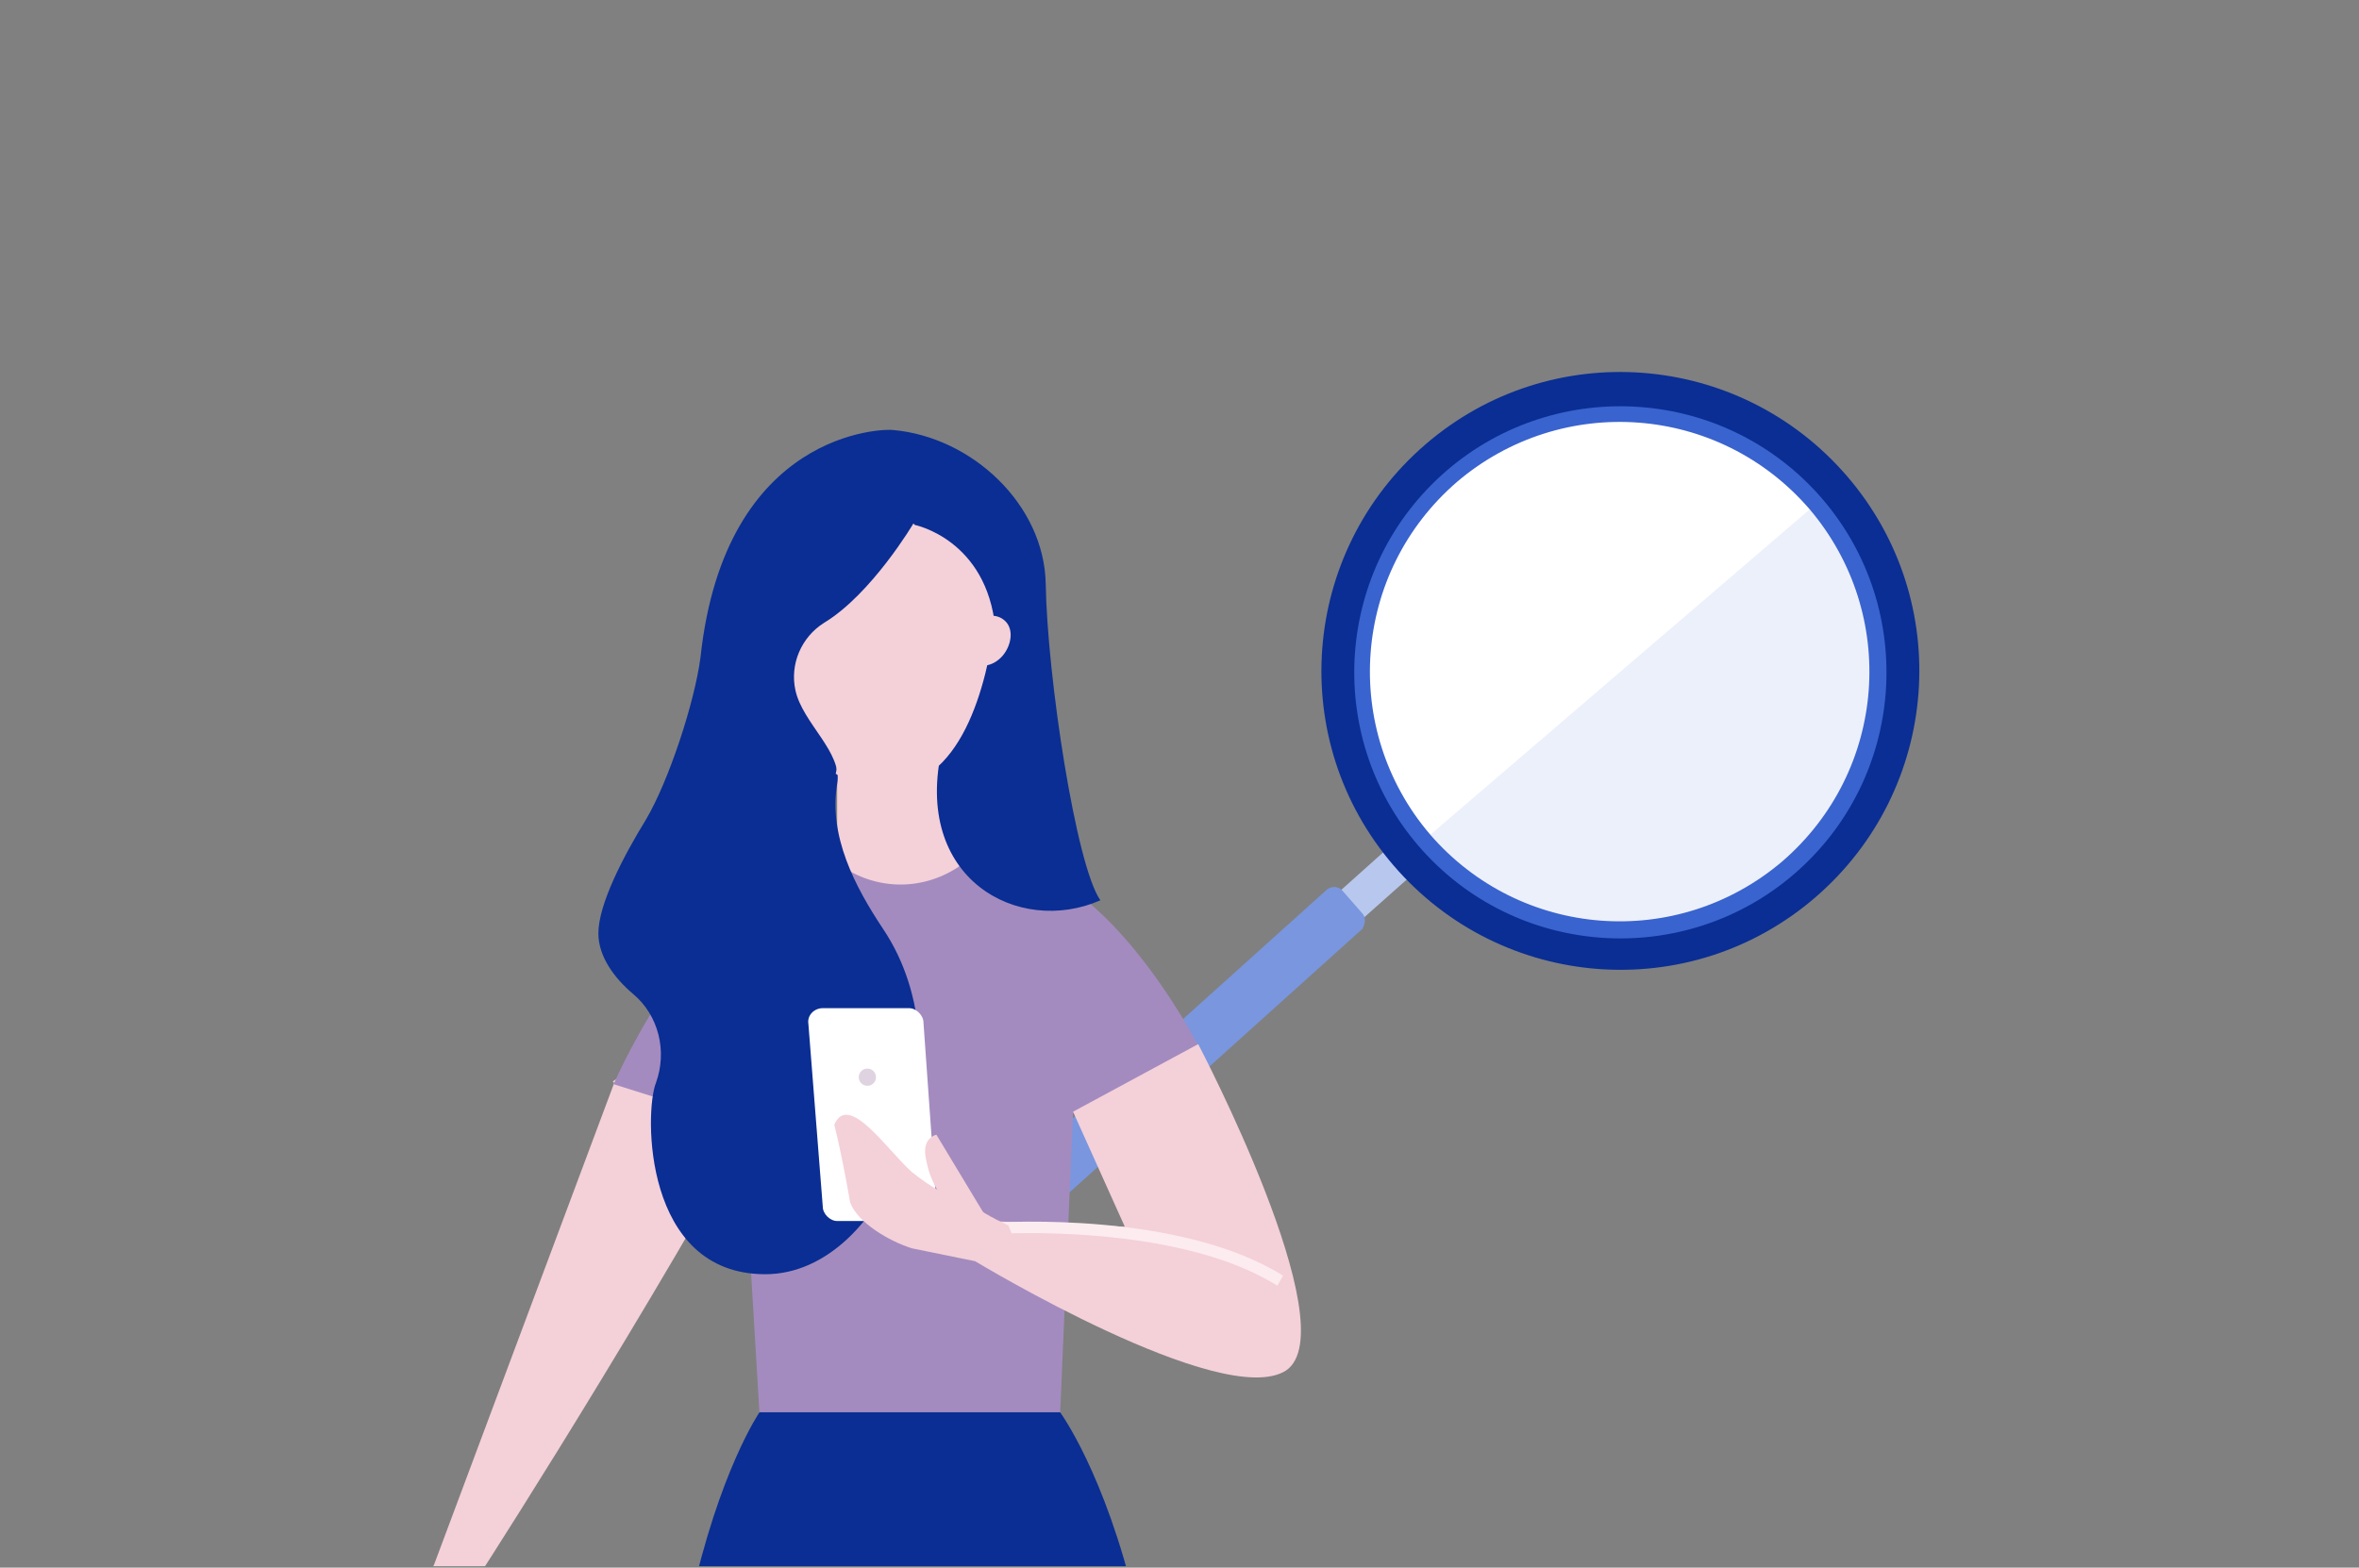
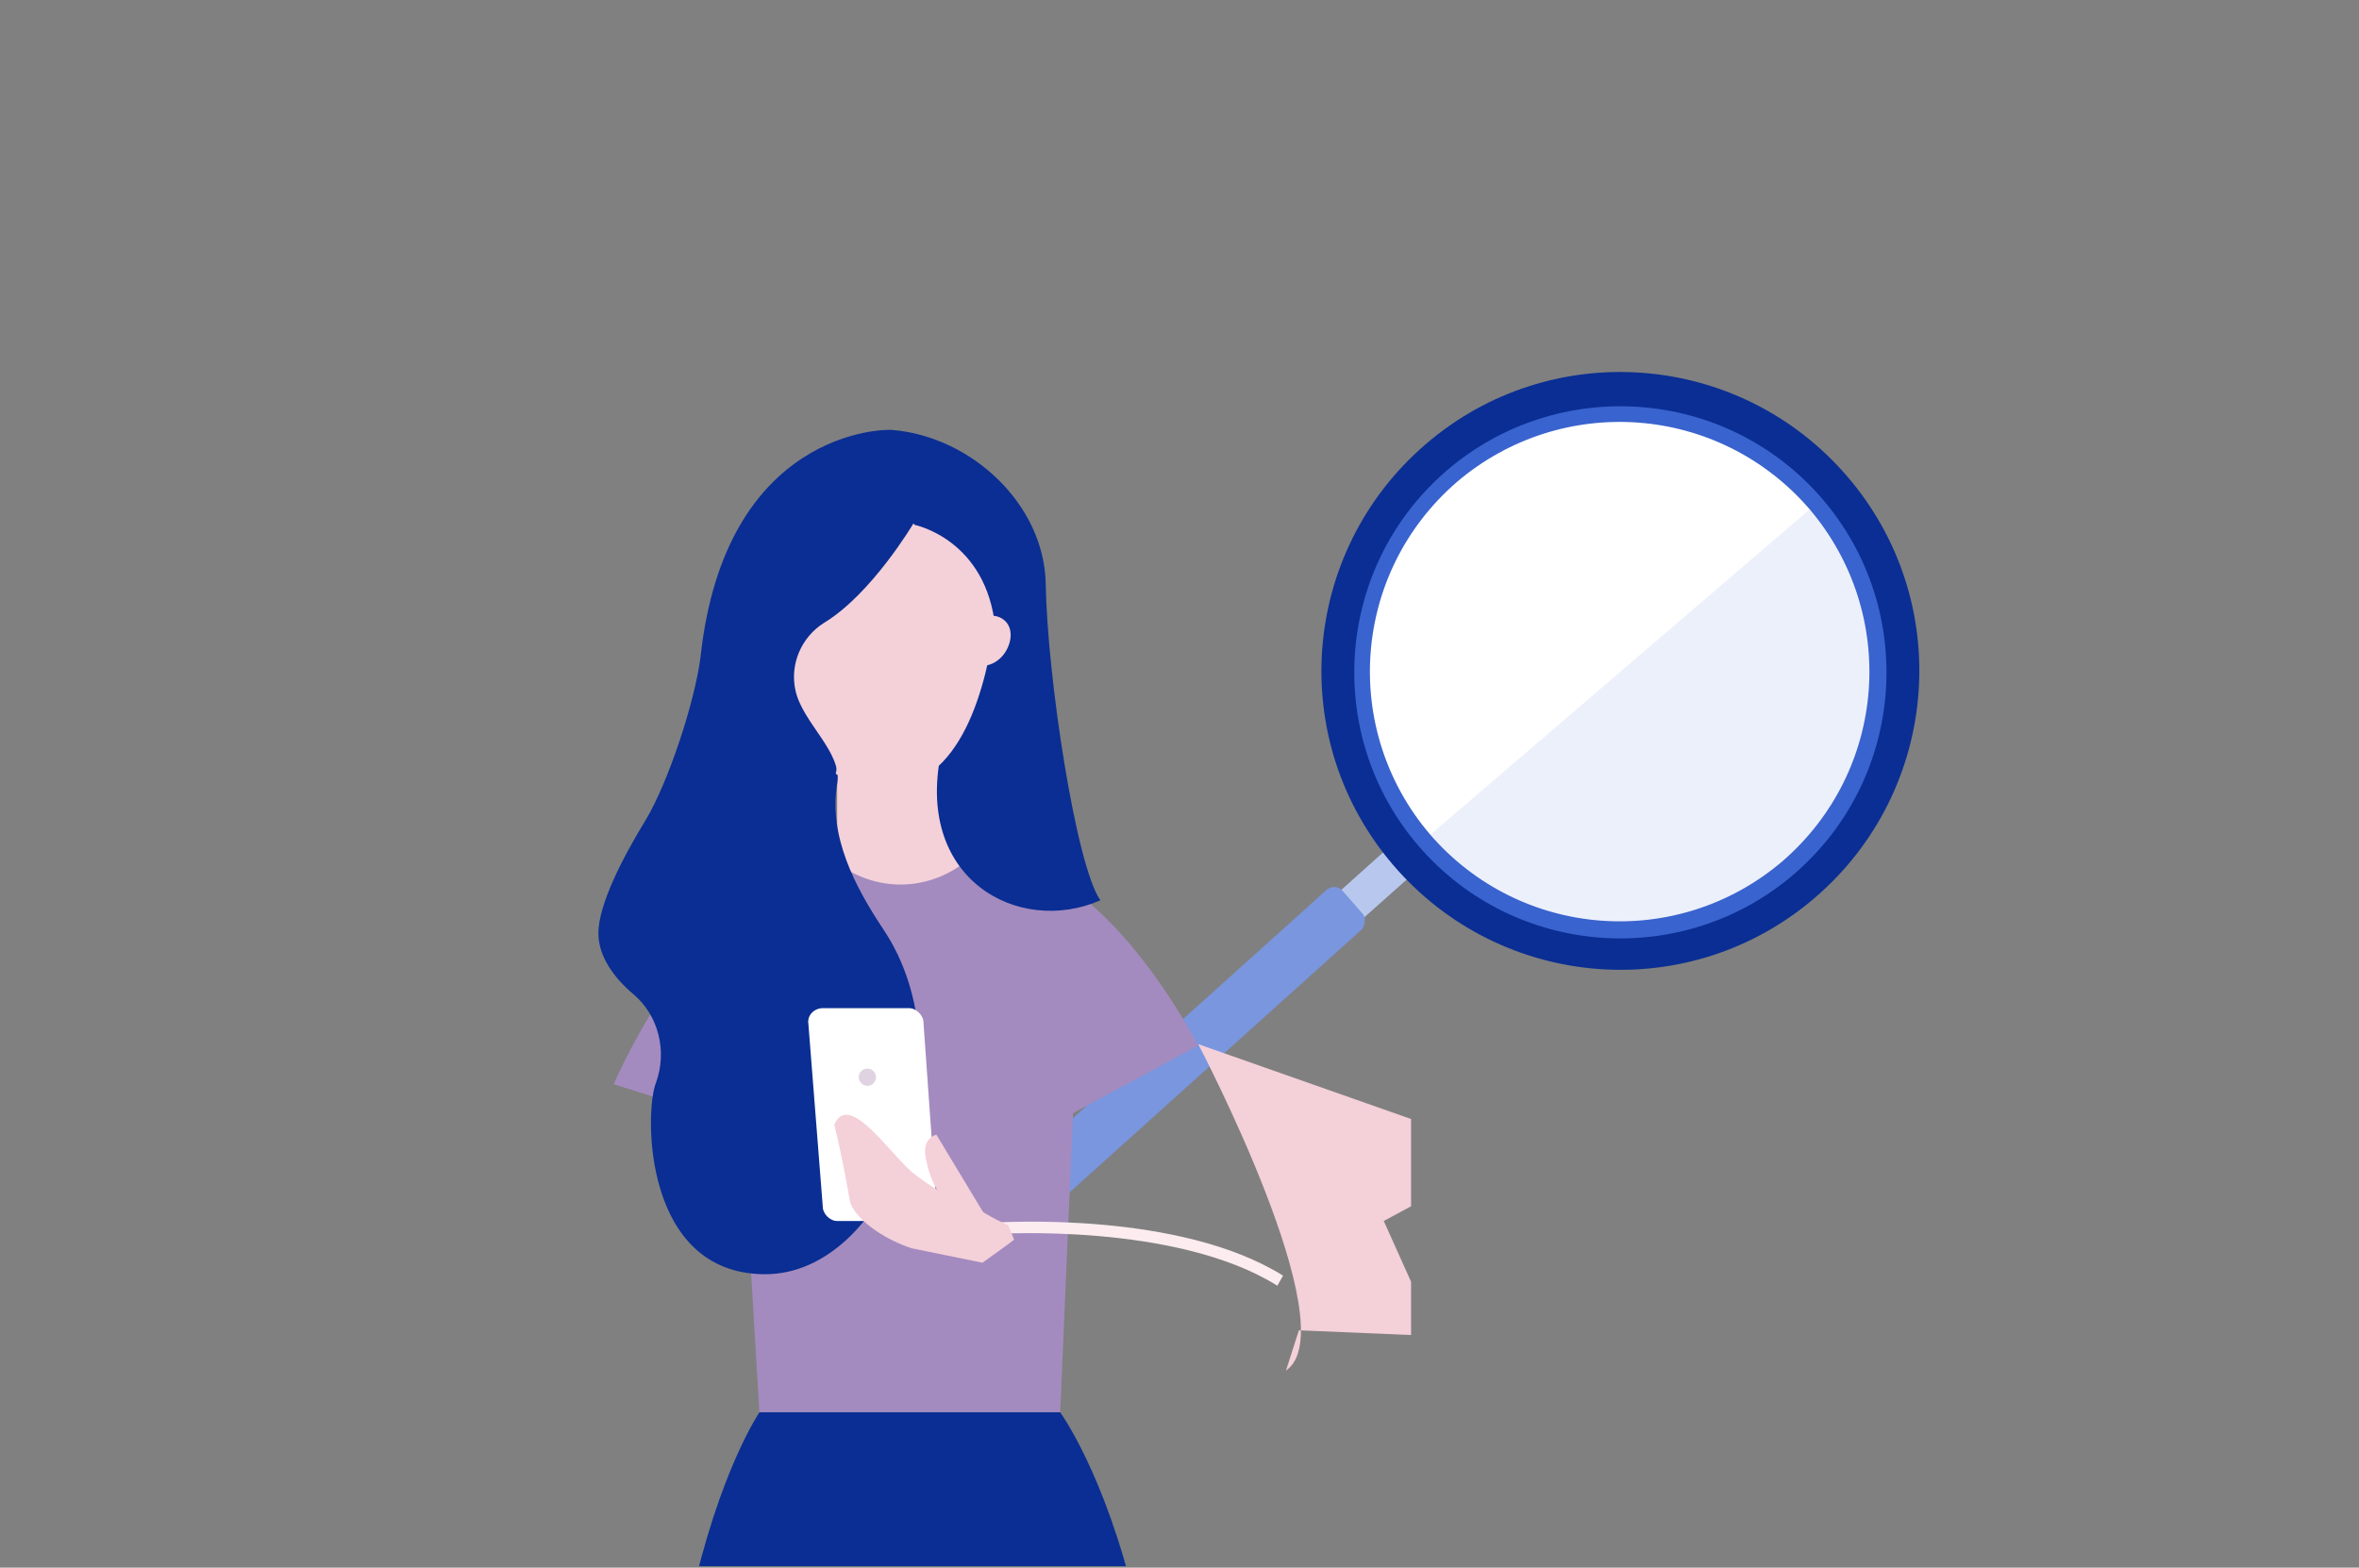
<svg xmlns="http://www.w3.org/2000/svg" viewBox="0 0 164 109">
  <rect x="0" y="0" width="164" height="109" fill="#808080" stroke="none" />
  <defs>
    <style> .cls-1 { fill: none; } .cls-2 { fill: #e0d3e1; } .cls-3 { fill: #e8b392; } .cls-4 { fill: #ecf0fb; } .cls-5 { fill: #b8c7ed; } .cls-6 { fill: #fff; } .cls-7 { fill: #202125; } .cls-8 { fill: #7996df; } .cls-9 { fill: #3963ce; } .cls-10 { fill: #fcecef; } .cls-11 { fill: #0a2e93; } .cls-12 { fill: #a38bbf; } .cls-13 { fill: #f4d0d9; } .cls-14 { clip-path: url(#clippath); } </style>
    <clipPath id="clippath">
      <rect class="cls-1" x="24.1" y="26.3" width="74" height="82.7" transform="translate(122.2 135.2) rotate(-180)" />
    </clipPath>
  </defs>
  <g>
    <g id="Layer_1">
      <g>
        <path class="cls-5" d="M98.9,60c-.2-.3-.4-.6-.6-.9,0,0,0-.1-.1-.2-.2-.2-.3-.5-.4-.7,0-.1,0-.3,0-.4l-7.6,6.8,1.7,1.8,7.2-6.4Z" />
        <path class="cls-8" d="M70.2,82.8c-.3-.3-.3-.8,0-1.1l22-19.8c.3-.3.8-.3,1.1,0l1.4,1.6c.3.3.2.8,0,1.1l-22,19.8c-.3.3-.8.3-1.1,0l-1.3-1.5Z" />
        <g class="cls-14">
          <g>
            <g>
-               <path class="cls-13" d="M42.7,75.3l-12.9,34.5,2.7,1s10.1-15.5,20.1-33.3c9.5-16.7-10-2.3-10-2.3Z" />
              <path class="cls-12" d="M42.7,75.3s6.6-15.3,15.5-15.3c8.9,0-.8,1.1,10.5,0,7.7-.8,14.6,12.7,14.6,12.7l-8.7,4.7-.9,20.9h-20.9l-1.2-20.1-8.9-2.8Z" />
              <path class="cls-13" d="M58.2,53.8v6.2h0c2.5,1.9,5.8,2,8.4.3l.4-.3-1.4-7.1-7.5.9Z" />
              <path class="cls-13" d="M54,40.8s-.5,13.9,7.5,13.9,8-15.2,8-15.2l-7-7-8.5,8.3Z" />
              <path class="cls-11" d="M63.5,36.4s-2.9,4.9-6.2,6.9c-1.6,1-2.4,2.9-2,4.7.5,2.3,3.3,4.3,2.9,6.5-.6,3.6,1.2,7.1,3.2,10.1,6.1,9.1.3,24-8.2,24s-8.4-11.3-7.6-13.3c.8-2.2.2-4.7-1.6-6.2-1.3-1.1-2.4-2.6-2.4-4.2,0-2,1.7-5.3,3.3-7.9,1.6-2.7,3.4-8.2,3.8-11.3,1.7-15.8,12.8-15.9,13.4-15.8,5.5.5,10.5,5.2,10.6,10.7.1,6.4,2.1,19.6,3.8,22-5.7,2.5-13.1-1.5-11-10.6.4-1.8,3.9-6.7,3.7-8.3-.6-6.2-5.6-7.2-5.6-7.2Z" />
              <path class="cls-3" d="M80.1,202.6l1.4,3.7c.4,1,1,1.9,2,2.5,1,.6,2.6,1.4,4.9,2.1-2.9,2.5-7.4,0-10.1-1.8-1.3-.9-2.2-2.2-2.6-3.7l-.6-2.8h4.9Z" />
-               <path class="cls-7" d="M75.5,204.6s-1.9,1.5-1.6,3.5c.4,1.9.9,6.5.9,6.5h2v-4.3c0-.3,4.2,4.3,4.9,4.3h10.6s.7-2.9-5.5-3.8c-6.2-.9-11.3-6.2-11.3-6.2Z" />
              <path class="cls-13" d="M64.4,40c-1,.7-2.1,1.3-3.3,1.8-1,1.5-2.3,2.8-3.8,4,.7,2.2,1,4.4.9,6.6,0,.5,0,1-.1,1.4.9.6,2,1,3.3,1,5.5,0,7.2-7.2,7.8-11.7-1.8-.7-3.4-1.8-4.8-3.1Z" />
              <path class="cls-13" d="M67.4,45.9c-.6-.6-.4-1.7.2-2.4.7-.8,1.7-.9,2.3-.3.6.6.4,1.7-.2,2.4-.7.8-1.7.9-2.3.3Z" />
              <path class="cls-11" d="M78.5,155c7.7-39.9-4.8-56.8-4.8-56.8h-20.9s-11.2,16.3-4.8,56.8c0,0-3.9,18.6-1.5,47.6h4.9l6-42.7,5.9-38.6,5.9,38.6,6,42.7h4.9c2.3-29-1.5-47.6-1.5-47.6Z" />
-               <path class="cls-13" d="M83.3,72.6s10.4,19.8,6.1,22.7c-4.4,2.8-21.6-7.6-21.6-7.6l.9-2.8,9.5.4-3.6-8,8.7-4.7Z" />
+               <path class="cls-13" d="M83.3,72.6s10.4,19.8,6.1,22.7l.9-2.8,9.5.4-3.6-8,8.7-4.7Z" />
              <path class="cls-7" d="M46.3,205.1l-1.1,6.2c-.3,1.8,0,3.6.9,5.1.9,1.4,2,2.9,3.1,2.9s2.6-1.6,3.5-2.9c.8-1.1,1-2.4.8-3.7l-1.8-8.1-5.4.5Z" />
              <path class="cls-10" d="M88.8,89.4c-7-4.4-19.5-3.6-19.6-3.6v-.8c.5,0,12.8-.8,20,3.7l-.4.7Z" />
              <g>
-                 <path class="cls-13" d="M31.6,112.6c-.3.2-1.3.9-2.2,3.1-.9,2-1.4,6.6-3.3,5-.5-2.3-1.3-5-1.3-5-.1-1.4,1.2-3.4,2.3-4.5l3.8-2.9s2.4.5,2.5.5l.3.4c-.8.9-1.6,2.4-2,3.5Z" />
                <path class="cls-13" d="M30.4,113s-.1,0-.3.1c0-.3,0-.6-.1-.9.3-1.1.6-2.2,1-3.2.6.3,1.5.7,1.6.7l-.6,7.5s-1,.3-1.4-1.3c-.4-1.5-.1-2.9-.1-2.9Z" />
              </g>
              <path class="cls-3" d="M46.5,202.6l-.7,8.2c0,.9.4,1.9,1.2,2.3.5.3,1.2.5,2.1.5s1.5-.2,2.1-.5c.9-.4,1.4-1.4,1.2-2.4l-1.1-8.1h-4.9Z" />
            </g>
            <path class="cls-6" d="M65.1,83.8l-.9-12.7c0-.5-.5-1-1-1h-6c-.6,0-1.1.5-1,1.1l1,12.7c0,.5.5,1,1,1h5.9c.6,0,1.1-.5,1-1.1Z" />
            <g>
              <path class="cls-13" d="M67,83.4c-.4,0-1.6-.3-3.6-1.9-1.7-1.5-4.4-5.6-5.4-3.3.6,2.4,1.1,5.4,1.1,5.4.5,1.4,2.7,2.7,4.3,3.2l4.9,1s2.1-1.5,2.2-1.6l-.4-1c-1.1-.5-2.2-1.1-3.1-1.9Z" />
              <path class="cls-13" d="M65.7,83.6s-.1,0-.4,0c.1.3.2.6.3.9.8.9,1.6,1.8,2.4,2.6.5-.6,1.1-1.4,1.2-1.4l-4.1-6.8s-1.1.2-.7,1.8c.3,1.7,1.3,2.8,1.3,2.8Z" />
            </g>
            <circle class="cls-2" cx="60.3" cy="74.9" r=".6" />
          </g>
          <rect class="cls-1" x="20.9" y="18.5" width="73.6" height="126.5" />
        </g>
        <circle class="cls-6" cx="112.7" cy="46.2" r="17.8" />
        <g>
          <path class="cls-4" d="M103.4,64.7c-.8-1.3-1.9-2.4-3.2-3.2-.9-.5-1.7-1.1-2.6-1.7,0,0,0,0-.1-.1l30.9-26.5c6.5,8.7,5.2,21.1-3.1,28.2-6.3,5.4-14.8,6.4-21.9,3.3Z" />
          <path class="cls-9" d="M99.9,31.9c-8.2,7-9.1,19.4-2.1,27.6,7,8.2,19.4,9.1,27.6,2.1,8.2-7,9.1-19.4,2.1-27.6-7-8.2-19.4-9.1-27.6-2.1ZM101.3,33.5c7.3-6.2,18.2-5.4,24.5,1.9,6.2,7.3,5.4,18.2-1.9,24.5-7.3,6.2-18.2,5.4-24.5-1.9-6.2-7.3-5.4-18.2,1.9-24.5Z" />
          <path class="cls-11" d="M99.1,30.9c-8.7,7.5-9.7,20.6-2.2,29.3,7.5,8.7,20.6,9.7,29.3,2.2,8.7-7.5,9.7-20.6,2.2-29.3-7.5-8.7-20.6-9.7-29.3-2.2ZM100.6,32.7c7.7-6.6,19.4-5.8,26.1,2,6.6,7.7,5.8,19.4-2,26.1-7.7,6.6-19.4,5.8-26.1-2-6.6-7.7-5.8-19.4,2-26.1Z" />
        </g>
      </g>
    </g>
  </g>
</svg>